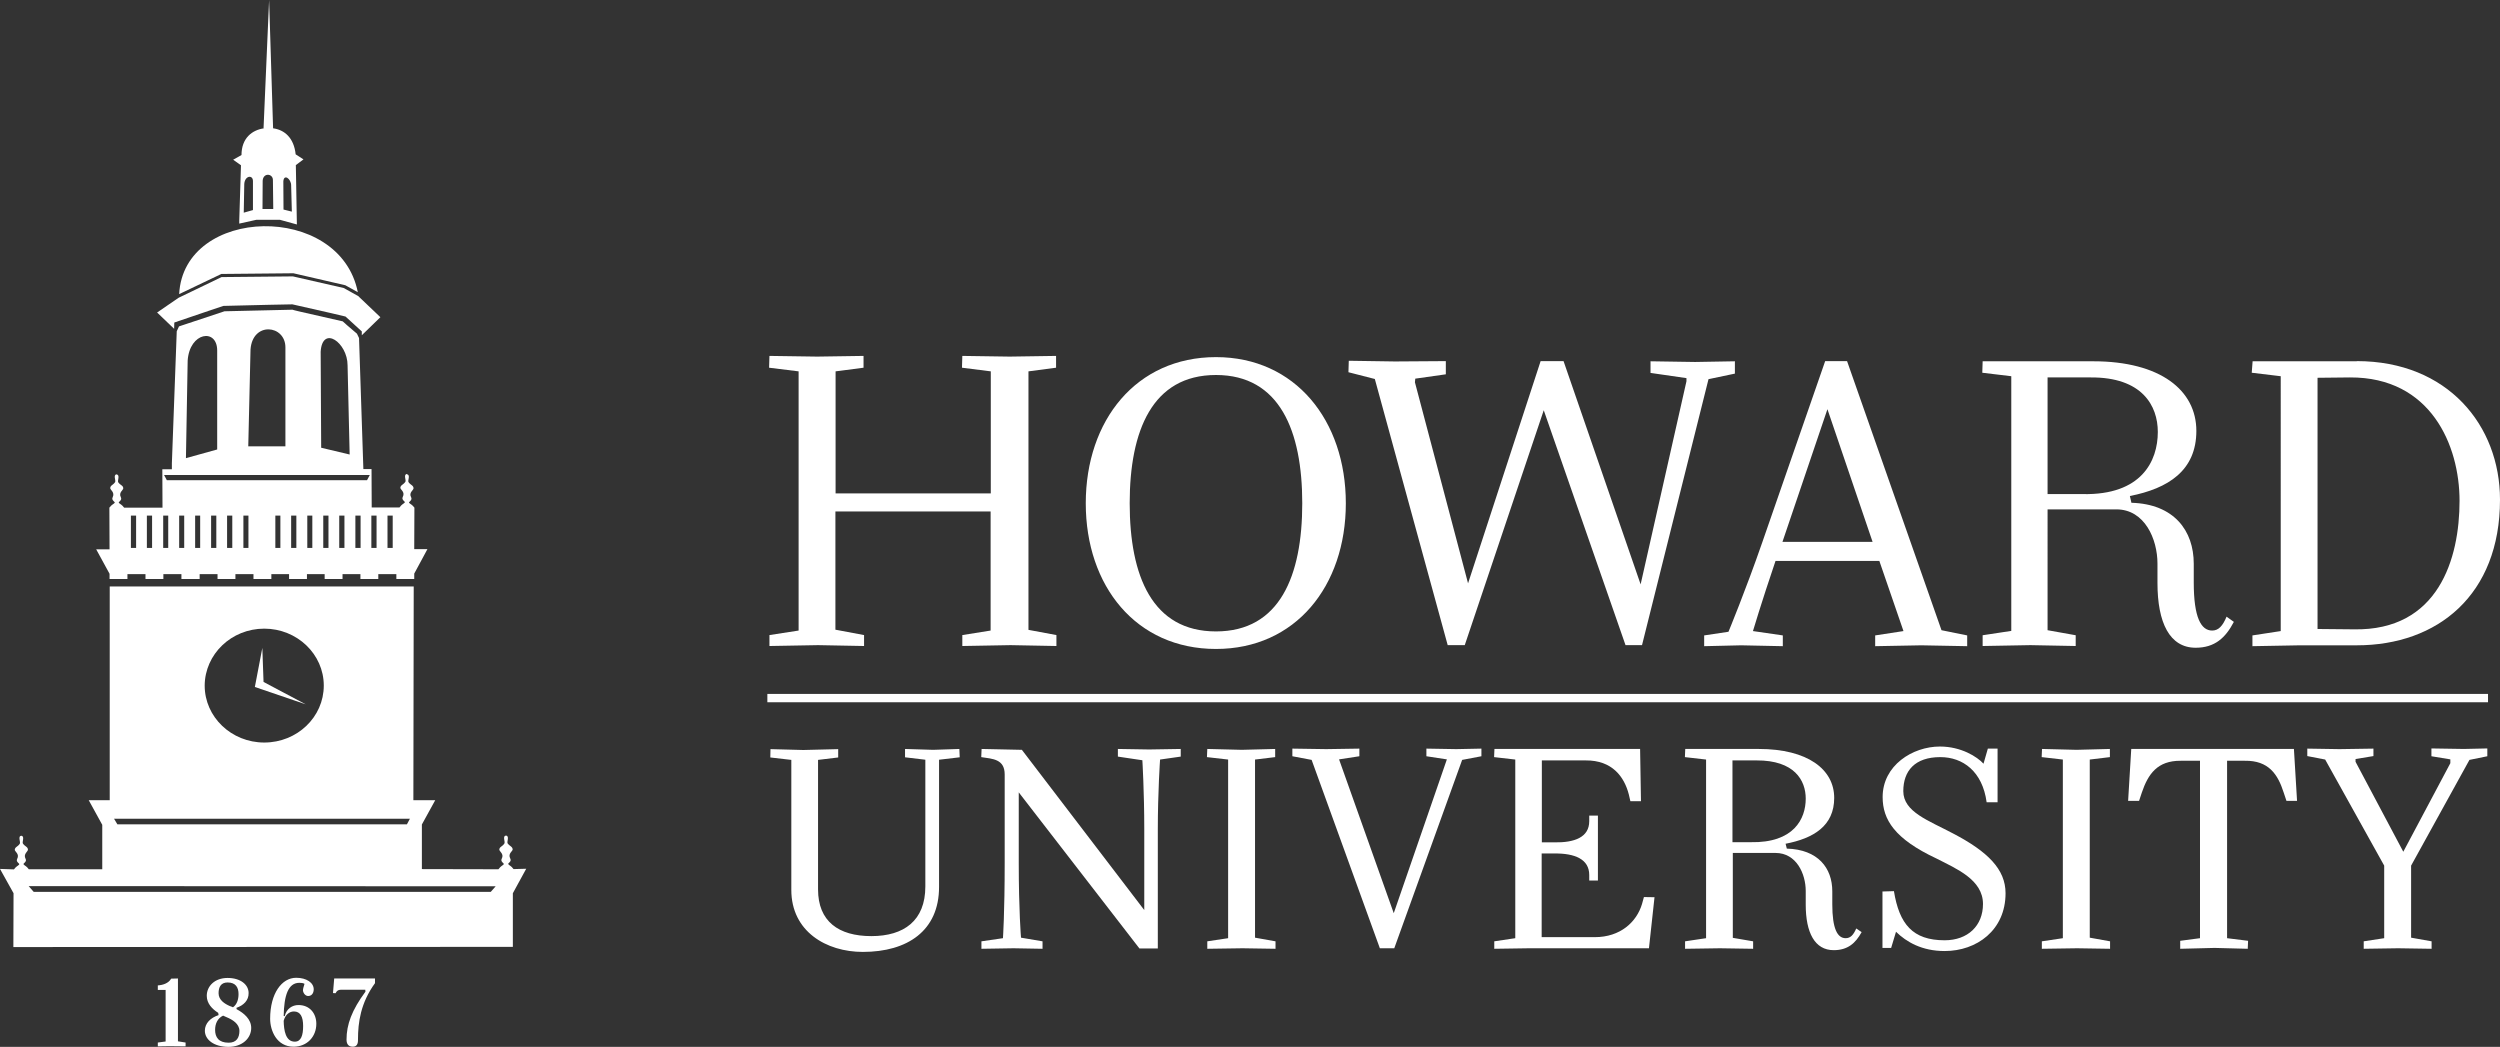
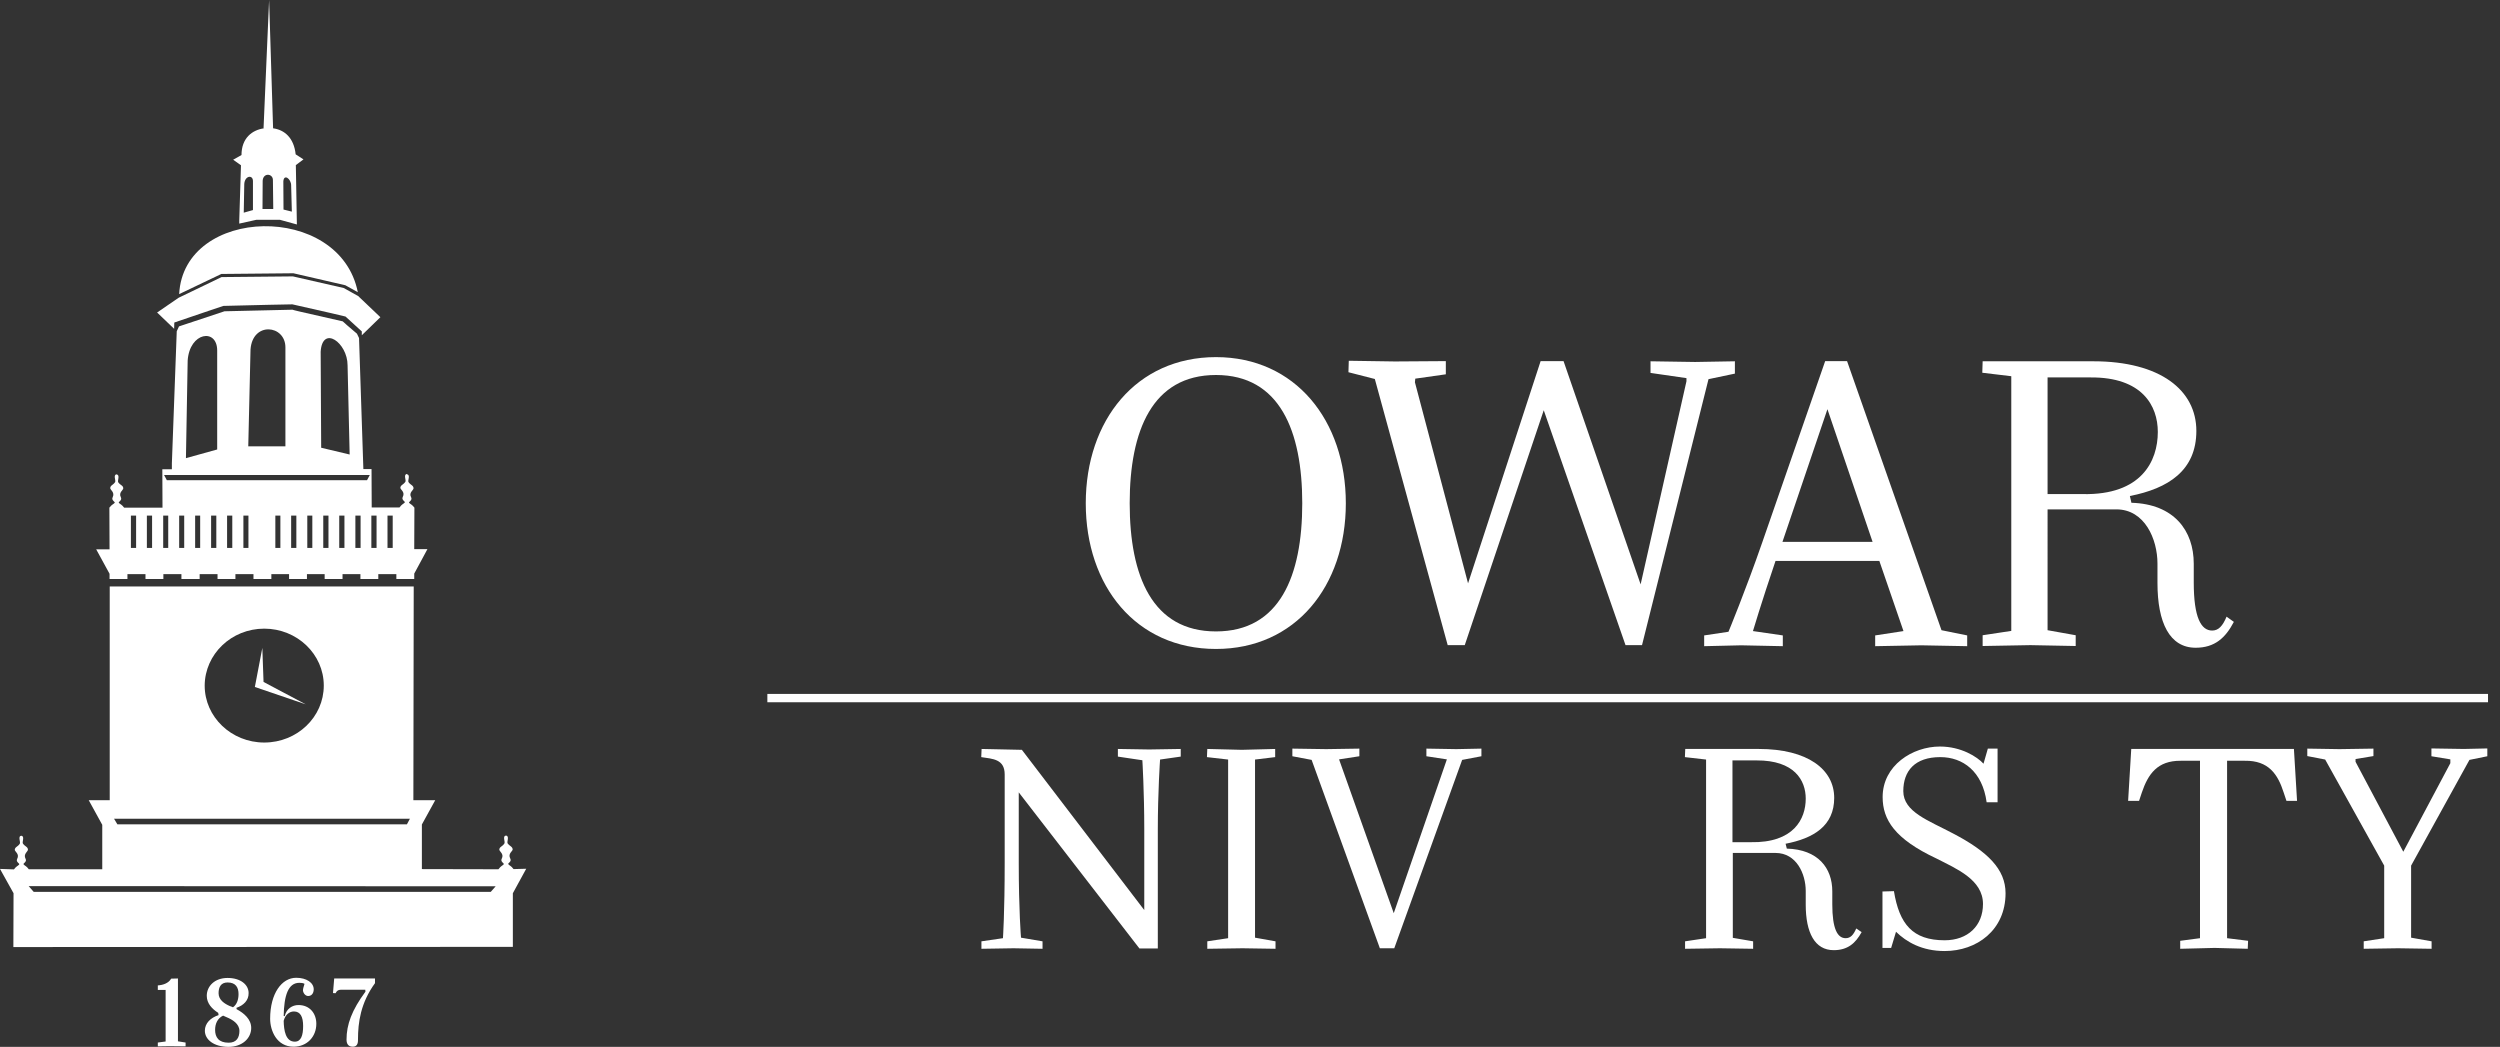
<svg xmlns="http://www.w3.org/2000/svg" version="1.1" id="Layer_1" x="0px" y="0px" viewBox="0 0 1440 603" style="enable-background:new 0 0 1440 603;" xml:space="preserve">
  <rect x="0" y="0" width="1440" height="603" fill="#333333" stroke="none" />
  <style type="text/css">
	.st0{fill:#FFFFFF;}
</style>
  <g id="Howard_University">
    <g>
-       <path class="st0" d="M455.8,512.6v-74.9l-12.1-1.4l0.1-4.8l18.9,0.5l20.1-0.5v4.8l-11.6,1.4v74.6c0,18.4,11.8,26.9,30.7,26.9    c18.8,0,31.1-8.9,31.1-28.6v-73l-11.7-1.4v-4.8l16.2,0.5l15.1-0.5l0.2,4.8l-11.9,1.4v73.3c0,25.2-18.2,37.4-43.9,37.4    C475.9,548.3,455.8,536.5,455.8,512.6z" />
      <path class="st0" d="M643.9,435.8v-4.4l18,0.3l18.2-0.3v4.4l-11.9,1.7c0,0-1.3,18.7-1.3,40.4v68.4h-10.6l-69.5-89.9v40.5    c0,27.8,1.3,43.2,1.3,43.2l12.4,2.1v4.3l-16.7-0.3l-18.5,0.3v-4.3l12.4-1.8c0,0,1-14.3,1-43.5v-50.8c0-8.9-6.9-9-13.5-10l0.2-4.7    l23.2,0.5l70.5,92.3v-46.6c0-21.7-1.1-39.7-1.1-39.7L643.9,435.8z" />
      <path class="st0" d="M734.7,542.2v4.3l-19-0.3l-20.3,0.3v-4.3l12-1.8V437.5l-12.2-1.4l0.2-4.7l19.9,0.5l19.2-0.5v4.7l-11.6,1.4    v102.6L734.7,542.2z" />
      <path class="st0" d="M842.2,437.7l-39.1,108.5h-8.3l-39.3-108.5l-11.1-2.1v-4.4l19.5,0.3l19.1-0.3v4.4l-11.7,1.8l31.5,88.6    l30.6-88.6l-11.8-1.8v-4.4l17.2,0.3l14.5-0.3v4.4L842.2,437.7z" />
-       <path class="st0" d="M944.7,431.4l0.5,30.1h-6.1l-0.9-3.9c-2.6-10.1-9.5-19.7-24.8-19.6h-25.3v47.2h7.2    c11.6,0.2,20.1-2.9,20.1-12.2v-3.2h5v37.4h-5V504c0-9.2-8.4-12.5-20-12.4h-7.4v48.2h30.6c14.7,0,24.1-8.7,27.2-19.1l1.1-4l6.1,0.1    l-3.2,29.4h-69l-20.1,0.3v-4.3l12.1-1.8V437.5l-12.2-1.4l0.2-4.7H944.7z" />
      <path class="st0" d="M1009.8,542.2v4.3l-19.1-0.3l-20.1,0.3v-4.3l12.1-1.8V437.5l-12.2-1.4l0.2-4.7h42.3    c28.3,0,43.5,11.8,43.5,28.2c0,16.1-11.9,23.3-28,26.4l0.7,2.8c18,0.5,26.2,11.2,26.2,24.6v7.5c0,14.2,3,19.5,7.7,19.5    c2.8,0,4.5-1.9,6.1-5.6l3.1,2.1c-3.5,6.4-8,10.4-16.1,10.4c-10.9,0-16.1-10.1-16.1-26.2v-7.9c0-9.8-5.3-21.9-17.4-21.9h-24.6v48.9    L1009.8,542.2z M997.9,438v47.1h10.5c24.8,0.5,31.7-13.4,31.7-25.1c0-10.6-6.6-22.1-28.3-22H997.9z" />
      <path class="st0" d="M1120.1,541.6c13.4,0,22.1-8.4,22.1-20.9c0-14-15.3-20.3-26.8-26.2c-24.1-11.3-31-22.4-31-35.4    c0-18.2,17.2-29.1,33-29.1c12.2,0,21.5,5.9,25.1,9.9l2.5-8.7h5.6v30.9h-6.3c-2.4-17.8-13.7-26-26.7-26c-14.6,0-21.3,7.9-21.3,19.6    c0,12,14.6,16.9,28.7,24.4c20.1,10.5,30.2,20.7,30.2,34.4c0,21.3-16.6,33.3-35.1,33.3c-13,0-22-5.2-28-11.1l-2.8,9.3h-5v-32.5    l6.6-0.2C1094,532.3,1101.7,541.6,1120.1,541.6z" />
-       <path class="st0" d="M1215.4,542.2v4.3l-19-0.3l-20.3,0.3v-4.3l12.1-1.8V437.5l-12.2-1.4l0.2-4.7l19.9,0.5l19.2-0.5v4.7l-11.6,1.4    v102.6L1215.4,542.2z" />
      <path class="st0" d="M1282.8,438.2v102.2l12.1,1.5l-0.2,4.6l-19.1-0.5l-19.8,0.5v-4.6l11.4-1.5V438.2h-11.1    c-13.5-0.1-18.8,7.7-22.4,18.3l-1.6,4.8h-6.3l1.8-29.9h93.7l1.8,29.9h-6.1l-1.6-4.8c-3.4-10.6-8.7-18.5-22.4-18.3H1282.8z" />
      <path class="st0" d="M1329,435.5v-4.3l18.5,0.3l19.6-0.3v4.3l-10.3,1.7v1.6l27.5,51.8l27.1-51v-2.2l-10.9-1.8v-4.5l18.7,0.3    l13.5-0.3v4.5l-10.3,2.1l-33.6,60.9v41.5l11.8,2.1v4.3l-19.3-0.3l-19.8,0.3v-4.3l11.8-1.8v-41.8l-34-61.1L1329,435.5z" />
    </g>
    <rect x="442" y="399.7" class="st0" width="991.1" height="4.8" />
    <g>
-       <path class="st0" d="M497.7,365.8v6.3l-26.5-0.5l-28,0.5v-6.3l16.8-2.6V213.9l-17-2.1l0.2-6.8l27.5,0.4l26.7-0.4v6.8l-16.1,2.1    v70.3h89.4v-70.3l-16.6-2.1l0.2-6.8l27.3,0.4l26.7-0.4v6.8l-15.9,2.1v148.9l16.1,3v6.3l-26.4-0.5l-27.8,0.5v-6.3l16.3-2.6v-68.6    h-89.4v68.1L497.7,365.8z" />
      <path class="st0" d="M700.4,205.7c45.7,0,74.8,36.5,74.8,84.2c0,47.7-29,83.9-74.8,83.9c-46,0-75-36.2-75-83.9    C625.4,242.1,654.5,205.7,700.4,205.7z M700.4,363.7c36.7,0,49.7-31.9,49.7-73.8c0-41.7-13-73.9-49.7-73.9    c-36.7,0-49.7,32.1-49.7,73.9C650.7,331.8,663.7,363.7,700.4,363.7z" />
      <path class="st0" d="M833.9,371.7l-42-153.4l-15.2-3.9l0.2-6.6l26.6,0.4l29.3-0.2v7.6l-17.6,2.5l-0.2,2.1l30.6,115.8L887.4,208    h13.2L945,336.6l26.4-117v-1.8l-20.7-3v-6.7l25.7,0.4l22.9-0.4v7.1l-15.2,3.2l-38.3,153.2h-9.5l-47.1-135.3l-45.5,135.3H833.9z" />
      <path class="st0" d="M995.6,363.9c0,0,9.8-23.6,19.5-51.6l36.2-104.3h12.6l54.4,155l14.8,3v6.2l-26.4-0.5l-26.6,0.5v-6.2l16.3-2.5    l-13.9-40.4h-59.8c-8.3,24.5-13,40.4-13,40.4l17.2,2.5v6.2l-24-0.5l-21.3,0.5v-6.2L995.6,363.9z M1026.7,312.1h51.9l-26-76.4    L1026.7,312.1z" />
      <path class="st0" d="M1195.6,365.9v6.2l-26.1-0.5l-27.5,0.5v-6.2l16.5-2.5V216.7l-16.7-2l0.2-6.6h63.7c38.7,0,59.4,16.7,59.4,40.1    c0,22.9-16.3,33.2-38.3,37.5l0.9,3.9c24.6,0.7,35.9,16.1,35.9,35.1v10.8c0,20.2,4.2,27.7,10.6,27.7c3.7,0,6.1-2.7,8.3-8l4.2,3    c-4.8,9.2-11,14.9-22,14.9c-15,0-22-14.4-22-37.3v-11.2c0-14-7.3-31.2-23.7-31.2h-39.6V363L1195.6,365.9z M1179.4,217.4v67.2h20.2    c33.9,0.7,43.3-19,43.3-35.8c0-15.1-9-31.6-38.7-31.4H1179.4z" />
-       <path class="st0" d="M1357.5,208c52.4,0,82.5,37.1,82.5,79.8c0,54.8-35.9,83.9-82.5,83.9h-32.8l-27.3,0.5v-6.2l16.3-2.5V216.7    l-16.7-2l0.5-6.6H1357.5z M1355.8,362.5c48.8,0.9,60.9-40.8,60.9-74c0-31.9-16.5-71.3-63.1-71.1l-18.7,0.2v144.7L1355.8,362.5z" />
    </g>
  </g>
  <g id="MARK">
    <g>
      <path class="st0" d="M106.9,600.5v2.2l-9.2-0.1l-6.8,0.1v-2.2l4.5-0.6v-29.7h-4.5l0-2.6c3.1-0.2,6.2-1.3,7.7-3.9l3.9-0.1v36.2    L106.9,600.5z" />
      <path class="st0" d="M136.2,580.5l0.1,0.8c4.3,2.3,8.4,5.8,8.4,10.8c0,5.9-5.1,10.9-13.1,10.9c-8.4,0-13.6-4.2-13.6-9.3    c0-4.3,3.3-7.5,7.9-9l-0.2-1.3c-3.5-2.2-6.6-5.4-6.6-9.8c0-5.6,4.6-10.3,12-10.3c7.5,0,12.1,3.9,12.1,8.7    C143.3,576.2,140.3,579.1,136.2,580.5z M128.5,585c-3.3,1.6-4.6,4.8-4.6,8.2c0,4.2,2,7.4,7.8,7.4c4.6,0,6.2-3,6.2-6.8    c0-4.1-4-6.5-7.4-7.9C129.8,585.6,129.2,585.3,128.5,585z M134.2,580.2c2.3-1.6,3.2-4.6,3.2-7.6c0-3.8-1.6-6.7-6.3-6.7    c-3.9,0-5.2,2.7-5.2,6.2c0,3.9,3.5,6.1,6.5,7.4C133,579.7,133.6,579.9,134.2,580.2z" />
      <path class="st0" d="M177.5,573.7c-1.4,0-2.7-1.3-3-3.1c0-1.3,0.5-2.4,0.9-3.9c-0.8-0.5-1.8-0.6-3-0.6c-6.4,0-8.8,7.3-9,19.1    l0.6,0.1c1-4.3,4.4-6.4,7.9-6.4c6.5,0,10.3,4.8,10.3,10.8c0,7.5-5.4,13.2-13.1,13.2c-9.7,0-13.5-9.2-13.5-16.1    c0-14.6,6.7-23.6,15-23.6c6,0,10.2,2.9,10.1,6.8C180.6,572.5,179.2,573.7,177.5,573.7z M174.6,591c0-5.2-1.5-8.4-5.3-8.4    c-2.6,0-5,1.9-5.9,5.4c0.1,5.5,1.1,12,6.4,12C173.4,600,174.6,596.4,174.6,591z" />
      <path class="st0" d="M203.2,602.9c-2.3,0-3.6-1.3-3.6-4.1c0-8.6,3-16.9,10.9-27.6l-0.1-1.1h-14.2c-1.4,0-2.3,0.7-2.9,2l-1.5-0.1    l0.7-8.4H216v2.7c-8.3,11.4-9.8,22.7-9.8,32.4C206.3,601.6,205.3,602.9,203.2,602.9z" />
    </g>
    <g>
      <path class="st0" d="M295.6,500.6l0.2,0c-1.5-2-2.1-1.8-3-2.8c-0.6-0.6,2.2-1.4,1.1-3.3c-1.5-2.8,1.4-4.2,1.4-5.2    c-0.1-1.7-1.6-1.8-2.9-3.5c-0.6-0.9,1.2-4.2-0.9-4.5v0c-2.3,0.2-0.3,3.6-1,4.6c-1.2,1.8-2.8,1.8-2.9,3.5c0,1,2.9,2.5,1.4,5.2    c-1,1.9,1.8,2.7,1.1,3.3c-0.9,0.9-1.5,0.8-3,2.8l0.5,0l-44.6-0.1v-25.7l7.7-14h-12.6l0.2-123.1H63.2v123.1H51.1l7.8,14.2v25.6    l-43,0l0.7,0c-1.5-2-2.1-1.8-3-2.8c-0.6-0.6,2.2-1.4,1.1-3.3c-1.4-2.7,1.4-4.1,1.4-5.2c-0.1-1.7-1.6-1.7-2.9-3.5    c-0.6-0.9,1.2-4.2-0.9-4.5v0c-2.2,0.2-0.3,3.6-0.9,4.6c-1.2,1.8-2.8,1.8-2.9,3.5c0,1,2.9,2.4,1.4,5.2c-1,1.9,1.8,2.7,1.1,3.3    c-0.9,1-1.5,0.8-3,2.8l0.9,0L0,500.5l7.8,14l-0.1,31l287.7-0.1l0-30.9l7.7-14.1L295.6,500.6z M152.2,362.1    c18.9,0,34.3,14.7,34.3,32.8c0,18.1-15.3,32.8-34.3,32.8c-18.9,0-34.3-14.7-34.3-32.8C118,376.8,133.3,362.1,152.2,362.1z     M236.1,471.6l-1.7,3.2H67.6l-1.9-3.2L236.1,471.6z M282.7,513.7H19.4l-2.9-3.3l269,0.1L282.7,513.7z" />
      <path class="st0" d="M246.2,316.3h-7.6l0.1-23.9h0c0,0,0,0,0,0v0c-1.5-1.9-2-1.8-3-2.7c-0.7-0.6,2.1-1.4,1.1-3.3    c-1.5-2.7,1.5-4.1,1.4-5.2c-0.1-1.7-1.6-1.7-2.9-3.5c-0.6-0.9,1.3-4.2-0.9-4.5V273c-2.2,0.3-0.3,3.6-0.9,4.5    c-1.2,1.8-2.8,1.8-2.9,3.5c0,1,2.9,2.4,1.4,5.2c-1,1.9,1.8,2.7,1.1,3.3c-0.9,0.9-1.5,0.8-3,2.8l-16,0l-0.1-22.1l-4.7,0l-2.5-75.5    l0,0l-1.2-2.5c-5.4-4.6-7.4-6.3-8.2-7.1c-0.4-0.1-5.4-1.2-11-2.5c-12.4-2.8-16.8-3.8-18.3-4.3l0,0.1c-29.4,0.7-36.8,0.9-38.8,0.9    l0,0l-26.2,8.7l-1.3,2.8l0,0L99,266.8v3.5l-5.5,0l0.1,22.1l-22.1,0c-1.5-1.9-2-1.8-3-2.7c-0.7-0.6,2.1-1.4,1.1-3.3    c-1.4-2.7,1.4-4.1,1.4-5.1c0-1.7-1.6-1.7-2.9-3.5c-0.6-0.9,1.2-4.2-0.9-4.5v-0.1c-2.2,0.3-0.3,3.6-0.9,4.5    c-1.2,1.8-2.8,1.8-2.8,3.5c0,1,2.8,2.4,1.4,5.2c-1,1.9,1.8,2.7,1.1,3.3c-0.9,0.9-1.5,0.8-3,2.7l0.1,24h-7.7l7.7,14.1v3h10.3v-2.8    h10.4v2.8h10.3v-2.8h10.4v2.8H115v-2.8h10.3v2.8h10.3v-2.8h10.4v2.8h10.3v-2.8h10.2v2.8h10.3v-2.8H187v2.8h10.3v-2.8h10.3v2.8    h10.3v-2.8h10.4v2.8h10.3v-3.1h0L246.2,316.3z M78.4,315.6h-3V297h3V315.6z M87.6,315.6h-3V297h3V315.6z M200.2,210.4l1.2,51.4    l-16.4-3.9l-0.3-55.3C185.7,187,200.2,197.4,200.2,210.4z M144.3,201.3c1.2-16.3,20.1-14.2,20.1-1.2v57H143L144.3,201.3z     M108.1,207.7c1.1-16.5,17-18.8,17-5.8v57l-18,5L108.1,207.7z M96.9,315.6h-2.9V297h2.9V315.6z M106.1,315.6h-2.9V297h2.9V315.6z     M115.3,315.6h-2.9V297h2.9V315.6z M124.6,315.6h-3V297h3V315.6z M133.8,315.6h-3V297h3V315.6z M143.1,315.6h-2.9V297h2.9V315.6z     M161.5,315.6h-2.9V297h2.9V315.6z M170.7,315.6h-3V297h3V315.6z M180,315.6H177V297h2.9V315.6z M189.2,315.6h-3V297h3V315.6z     M198.4,315.6h-3V297h3V315.6z M207.7,315.6h-3V297h3V315.6z M211.4,276.6H96.1l-1.6-3l118.5,0L211.4,276.6z M216.9,315.6h-3V297    h3V315.6z M226.2,315.6h-3V297h3V315.6z" />
      <path class="st0" d="M174.8,91.8l-4.5-2.9c-1-9.5-6.4-14.1-13-15h0L155,0l-3.2,73.9h0.4c-6.9,0.9-13.1,5.6-13.1,15.4l-4.8,2.7    l4.5,3.2l-1,32v1.6l9.9-2.2l13.5,0l9.8,2.7l-0.6-34.2L174.8,91.8z M145.7,121l-5.3,1.5l0.3-16.5c0.3-4.9,5-5.5,5-1.7V121z     M151.2,120.5l0.1-16.4c0.3-4.8,5.9-4.2,5.9-0.4l0.2,16.7H151.2z M163.3,120.7l-0.1-16.2c0.3-4.6,4.5-1.5,4.5,2.3l0.4,15.1    L163.3,120.7z" />
      <polygon class="st0" points="151.1,373.2 146.8,395.7 176.1,405.7 151.8,392.8 151.1,373.2   " />
      <path class="st0" d="M127.5,157.8l41.5-0.4l29.9,6.9l7.2,4c-10.3-52-100.3-49.7-102.9,1.1L127.5,157.8z" />
      <path class="st0" d="M100.4,185.8l0.5-0.2c18.3-6.2,27.6-9.4,27.8-9.4l0.1,0c17.9-0.4,39.3-1,39.6-0.9c20,4.5,30.3,6.9,30.5,7    l0.2,0.1l9.3,8.5l0,2.2l10.7-10.4l-12.5-11.9c0,0,0,0,0-0.1l-8.6-4.8l-29.3-6.7l-41.1,0.4l-24.7,11.9L90.5,180l9.8,9.4    L100.4,185.8z" />
    </g>
  </g>
</svg>